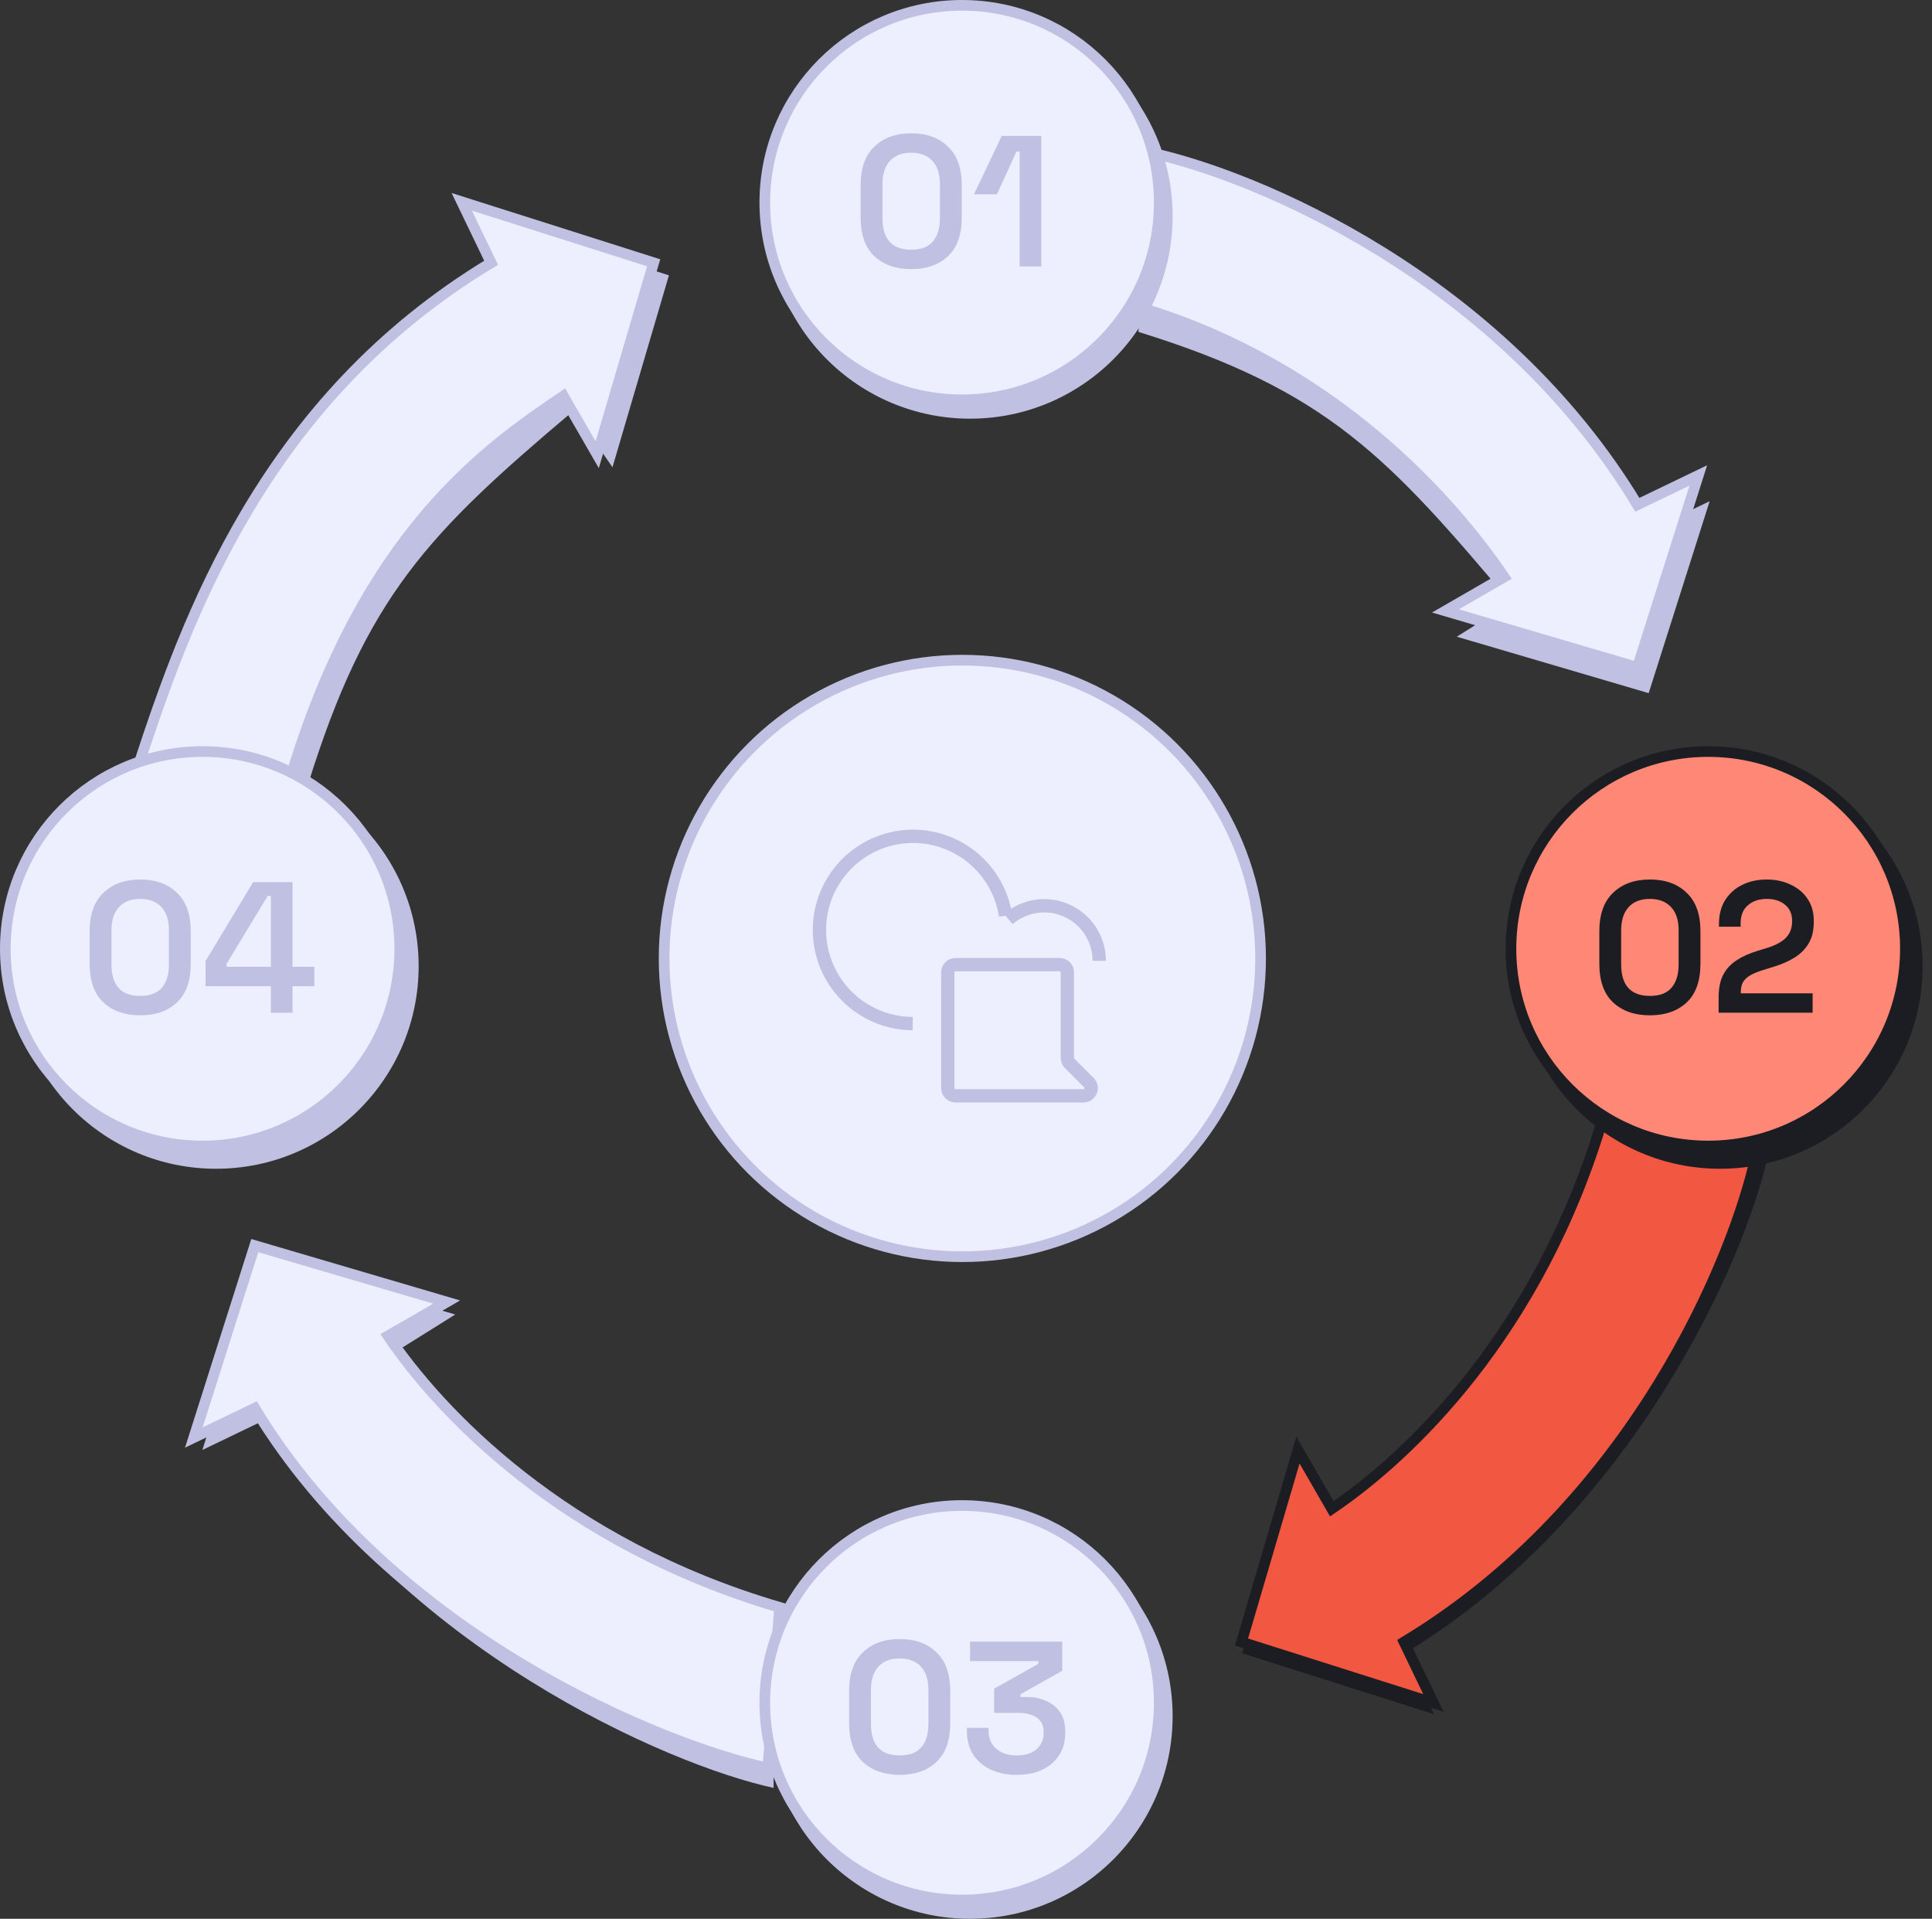
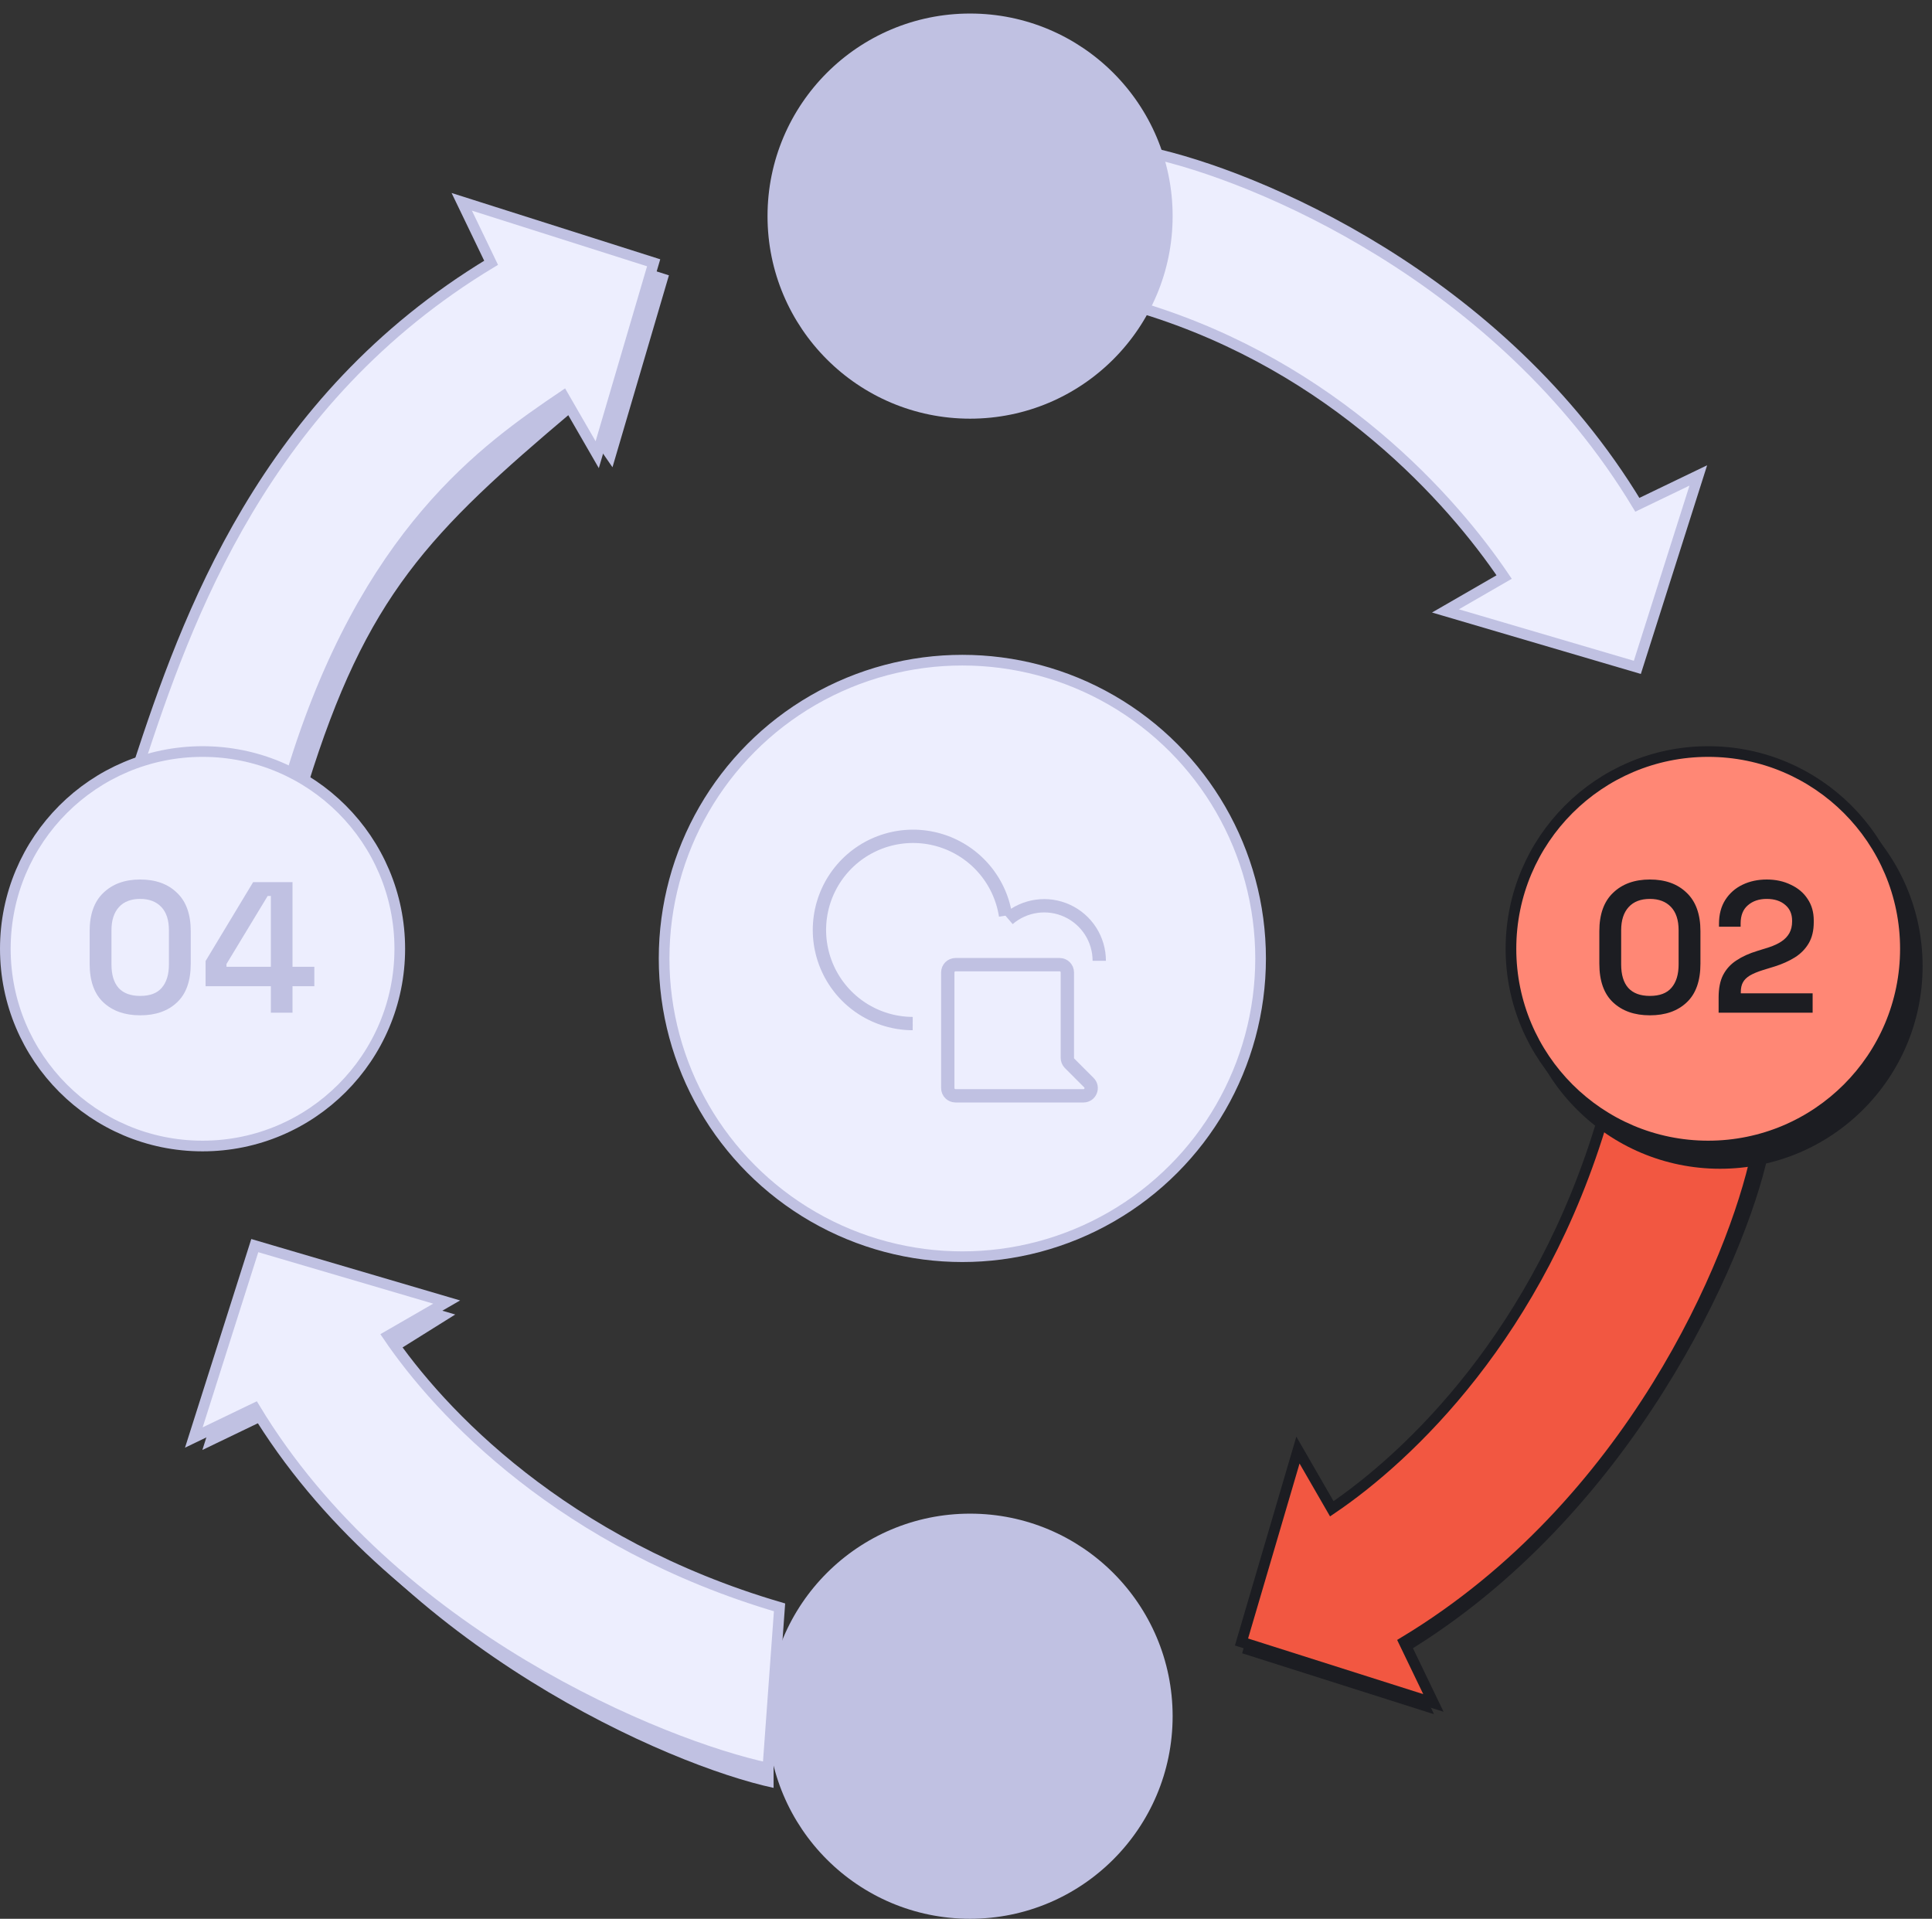
<svg xmlns="http://www.w3.org/2000/svg" width="145" height="144" viewBox="0 0 145 144" fill="none">
  <rect x="0" y="0" width="145" height="144" fill="#333333" stroke="none" />
-   <path d="M123.736 39.818C113.434 22.738 94.196 14.232 86.289 12.537L85.441 24.907C99.675 29.312 104.25 34.396 113.4 45.24L109.333 47.782L123.736 52.018L128.312 37.615L123.736 39.818Z" fill="#C0C1E2" />
  <path d="M122.886 37.883C112.584 20.803 94.193 13.144 86.286 11.449L85.777 23.141C100.18 27.547 108.992 37.544 112.889 43.305L108.483 45.847L122.886 50.083L127.461 35.68L122.886 37.883Z" fill="#EDEEFE" stroke="#C0C1E2" stroke-width="0.8" />
  <path d="M38.004 20.662C20.923 30.964 12.417 50.202 10.723 58.11L23.092 58.957C27.498 44.724 32.193 39.98 43.038 30.83L45.968 35.065L50.204 20.662L35.801 16.087L38.004 20.662Z" fill="#C0C1E2" />
  <path d="M36.858 19.721C19.777 30.023 13.998 46.465 10.424 57.336L21.89 58.08C27.4 39.912 36.519 33.615 42.28 29.718L44.822 34.123L49.058 19.721L34.655 15.145L36.858 19.721Z" fill="#EDEEFE" stroke="#C0C1E2" stroke-width="0.8" />
  <path d="M105.424 124.072C122.504 113.77 131.011 94.532 132.705 86.625L120.335 85.777C115.93 100.011 110.846 104.586 100.002 113.736L97.46 109.669L93.224 124.072L107.627 128.647L105.424 124.072Z" fill="#1C1D22" />
  <path d="M105.377 123.226C122.457 112.923 130.116 94.533 131.811 86.625L120.326 83.842C115.561 100.074 105.716 109.331 99.954 113.228L97.413 108.823L93.177 123.226L107.58 127.801L105.377 123.226Z" fill="#F25741" stroke="#1C1D22" stroke-width="0.8" />
  <path d="M19.764 106.613C30.066 123.693 50.151 132.479 58.059 134.174L58.059 121.524C43.825 117.119 39.25 112.035 30.1 101.191L34.167 98.649L19.764 94.413L15.188 108.816L19.764 106.613Z" fill="#C0C1E2" />
  <path d="M19.122 105.678C29.424 122.758 49.723 130.995 57.63 132.689L58.506 120.627C42.274 115.862 33.017 106.017 29.119 100.256L33.525 97.714L19.122 93.478L14.547 107.881L19.122 105.678Z" fill="#EDEEFE" stroke="#C0C1E2" stroke-width="0.8" />
  <circle cx="72.226" cy="71.927" r="22.384" fill="#EDEEFE" stroke="#C0C1E2" stroke-width="0.8" />
  <path d="M71.712 82.237H81.314C81.83 82.237 82.088 81.613 81.723 81.248L80.276 79.801C80.168 79.692 80.106 79.545 80.106 79.392V72.974C80.106 72.654 79.847 72.394 79.528 72.394H71.712C71.392 72.394 71.133 72.654 71.133 72.974V81.658C71.133 81.977 71.392 82.237 71.712 82.237Z" stroke="#C0C1E2" />
  <path d="M68.5 76.816C67.157 76.811 65.844 76.421 64.716 75.693C63.588 74.965 62.692 73.928 62.134 72.707C61.577 71.486 61.381 70.13 61.57 68.801C61.759 67.471 62.325 66.224 63.201 65.206C64.076 64.189 65.225 63.443 66.512 63.058C67.798 62.673 69.168 62.665 70.459 63.034C71.75 63.403 72.908 64.135 73.796 65.142C74.684 66.149 75.265 67.389 75.47 68.716" stroke="#C0C1E2" />
  <path d="M75.677 68.971C76.277 68.456 77.012 68.124 77.795 68.014C78.578 67.904 79.376 68.021 80.094 68.351C80.812 68.68 81.421 69.21 81.848 69.875C82.275 70.541 82.501 71.315 82.501 72.105" stroke="#C0C1E2" />
  <circle cx="72.806" cy="16.218" r="15.202" fill="#C0C1E2" />
-   <circle cx="72.202" cy="15.202" r="14.802" fill="#EDEEFE" stroke="#C0C1E2" stroke-width="0.8" />
  <path d="M68.386 20.196C67.238 20.196 66.319 19.874 65.628 19.23C64.938 18.586 64.592 17.615 64.592 16.318V13.882C64.592 12.613 64.938 11.651 65.628 10.998C66.319 10.335 67.238 10.004 68.386 10.004C69.544 10.004 70.463 10.335 71.144 10.998C71.835 11.651 72.18 12.613 72.18 13.882V16.318C72.18 17.615 71.835 18.586 71.144 19.23C70.463 19.874 69.544 20.196 68.386 20.196ZM68.386 18.74C69.124 18.74 69.665 18.535 70.01 18.124C70.365 17.713 70.542 17.13 70.542 16.374V13.812C70.542 13.047 70.351 12.463 69.968 12.062C69.586 11.661 69.058 11.46 68.386 11.46C67.696 11.46 67.164 11.665 66.79 12.076C66.417 12.487 66.23 13.065 66.23 13.812V16.374C66.23 17.149 66.408 17.737 66.762 18.138C67.126 18.539 67.668 18.74 68.386 18.74ZM76.527 20V11.376H76.289L74.819 14.582H73.097L75.183 10.2H78.151V20H76.527Z" fill="#C0C1E2" />
-   <circle cx="16.218" cy="72.509" r="15.202" fill="#C0C1E2" />
  <circle cx="15.202" cy="71.202" r="14.802" fill="#EDEEFE" stroke="#C0C1E2" stroke-width="0.8" />
  <path d="M10.522 76.196C9.374 76.196 8.455 75.874 7.764 75.23C7.073 74.586 6.728 73.615 6.728 72.318V69.882C6.728 68.613 7.073 67.651 7.764 66.998C8.455 66.335 9.374 66.004 10.522 66.004C11.679 66.004 12.599 66.335 13.28 66.998C13.971 67.651 14.316 68.613 14.316 69.882V72.318C14.316 73.615 13.971 74.586 13.28 75.23C12.599 75.874 11.679 76.196 10.522 76.196ZM10.522 74.74C11.259 74.74 11.801 74.535 12.146 74.124C12.501 73.713 12.678 73.13 12.678 72.374V69.812C12.678 69.047 12.487 68.463 12.104 68.062C11.721 67.661 11.194 67.46 10.522 67.46C9.831 67.46 9.299 67.665 8.926 68.076C8.553 68.487 8.366 69.065 8.366 69.812V72.374C8.366 73.149 8.543 73.737 8.898 74.138C9.262 74.539 9.803 74.74 10.522 74.74ZM20.329 76V74.012H15.429V72.122L18.999 66.2H21.953V72.556H23.591V74.012H21.953V76H20.329ZM16.997 72.556H20.329V67.236H20.091L16.997 72.346V72.556Z" fill="#C0C1E2" />
  <circle cx="129.093" cy="72.509" r="15.202" fill="#1C1D22" />
  <circle cx="128.202" cy="71.202" r="14.802" fill="#FF8775" stroke="#1C1D22" stroke-width="0.8" />
  <path d="M123.827 76.196C122.679 76.196 121.759 75.874 121.069 75.23C120.378 74.586 120.033 73.615 120.033 72.318V69.882C120.033 68.613 120.378 67.651 121.069 66.998C121.759 66.335 122.679 66.004 123.827 66.004C124.984 66.004 125.903 66.335 126.585 66.998C127.275 67.651 127.621 68.613 127.621 69.882V72.318C127.621 73.615 127.275 74.586 126.585 75.23C125.903 75.874 124.984 76.196 123.827 76.196ZM123.827 74.74C124.564 74.74 125.105 74.535 125.451 74.124C125.805 73.713 125.983 73.13 125.983 72.374V69.812C125.983 69.047 125.791 68.463 125.409 68.062C125.026 67.661 124.499 67.46 123.827 67.46C123.136 67.46 122.604 67.665 122.231 68.076C121.857 68.487 121.671 69.065 121.671 69.812V72.374C121.671 73.149 121.848 73.737 122.203 74.138C122.567 74.539 123.108 74.74 123.827 74.74ZM128.985 76V74.866C128.985 74.175 129.097 73.611 129.321 73.172C129.555 72.724 129.886 72.36 130.315 72.08C130.745 71.791 131.267 71.553 131.883 71.366L132.779 71.086C133.143 70.965 133.451 70.82 133.703 70.652C133.955 70.484 134.151 70.279 134.291 70.036C134.431 69.784 134.501 69.49 134.501 69.154V69.098C134.501 68.594 134.329 68.197 133.983 67.908C133.638 67.609 133.176 67.46 132.597 67.46C132.019 67.46 131.547 67.619 131.183 67.936C130.819 68.244 130.637 68.701 130.637 69.308V69.546H129.013V69.336C129.013 68.627 129.172 68.025 129.489 67.53C129.807 67.035 130.236 66.657 130.777 66.396C131.319 66.135 131.925 66.004 132.597 66.004C133.269 66.004 133.871 66.135 134.403 66.396C134.945 66.648 135.365 67.003 135.663 67.46C135.971 67.917 136.125 68.454 136.125 69.07V69.21C136.125 69.835 135.999 70.363 135.747 70.792C135.495 71.221 135.145 71.576 134.697 71.856C134.259 72.127 133.759 72.351 133.199 72.528L132.331 72.794C131.911 72.925 131.575 73.065 131.323 73.214C131.081 73.363 130.908 73.536 130.805 73.732C130.703 73.919 130.651 74.157 130.651 74.446V74.544H136.041V76H128.985Z" fill="#1C1D22" />
  <circle cx="72.806" cy="128.796" r="15.202" fill="#C0C1E2" />
-   <circle cx="72.202" cy="127.786" r="14.802" fill="#EDEEFE" stroke="#C0C1E2" stroke-width="0.8" />
  <path d="M67.522 133.196C66.374 133.196 65.455 132.874 64.764 132.23C64.073 131.586 63.728 130.615 63.728 129.318V126.882C63.728 125.613 64.073 124.651 64.764 123.998C65.455 123.335 66.374 123.004 67.522 123.004C68.679 123.004 69.599 123.335 70.28 123.998C70.971 124.651 71.316 125.613 71.316 126.882V129.318C71.316 130.615 70.971 131.586 70.28 132.23C69.599 132.874 68.679 133.196 67.522 133.196ZM67.522 131.74C68.259 131.74 68.801 131.535 69.146 131.124C69.501 130.713 69.678 130.13 69.678 129.374V126.812C69.678 126.047 69.487 125.463 69.104 125.062C68.721 124.661 68.194 124.46 67.522 124.46C66.831 124.46 66.299 124.665 65.926 125.076C65.553 125.487 65.366 126.065 65.366 126.812V129.374C65.366 130.149 65.543 130.737 65.898 131.138C66.262 131.539 66.803 131.74 67.522 131.74ZM76.307 133.196C75.579 133.196 74.93 133.065 74.361 132.804C73.801 132.543 73.362 132.169 73.045 131.684C72.727 131.189 72.569 130.601 72.569 129.92V129.668H74.193V129.878C74.193 130.447 74.384 130.9 74.767 131.236C75.159 131.572 75.672 131.74 76.307 131.74C76.941 131.74 77.436 131.586 77.791 131.278C78.145 130.961 78.323 130.564 78.323 130.088V129.962C78.323 129.626 78.239 129.355 78.071 129.15C77.912 128.945 77.693 128.795 77.413 128.702C77.142 128.599 76.834 128.548 76.489 128.548H74.613V126.728L77.931 124.866V124.656H72.807V123.2H79.723V125.384L76.587 127.148V127.358H77.161C77.627 127.358 78.071 127.451 78.491 127.638C78.92 127.815 79.27 128.091 79.541 128.464C79.811 128.837 79.947 129.323 79.947 129.92V130.074C79.947 130.709 79.793 131.259 79.485 131.726C79.186 132.193 78.761 132.557 78.211 132.818C77.669 133.07 77.035 133.196 76.307 133.196Z" fill="#C0C1E2" />
</svg>